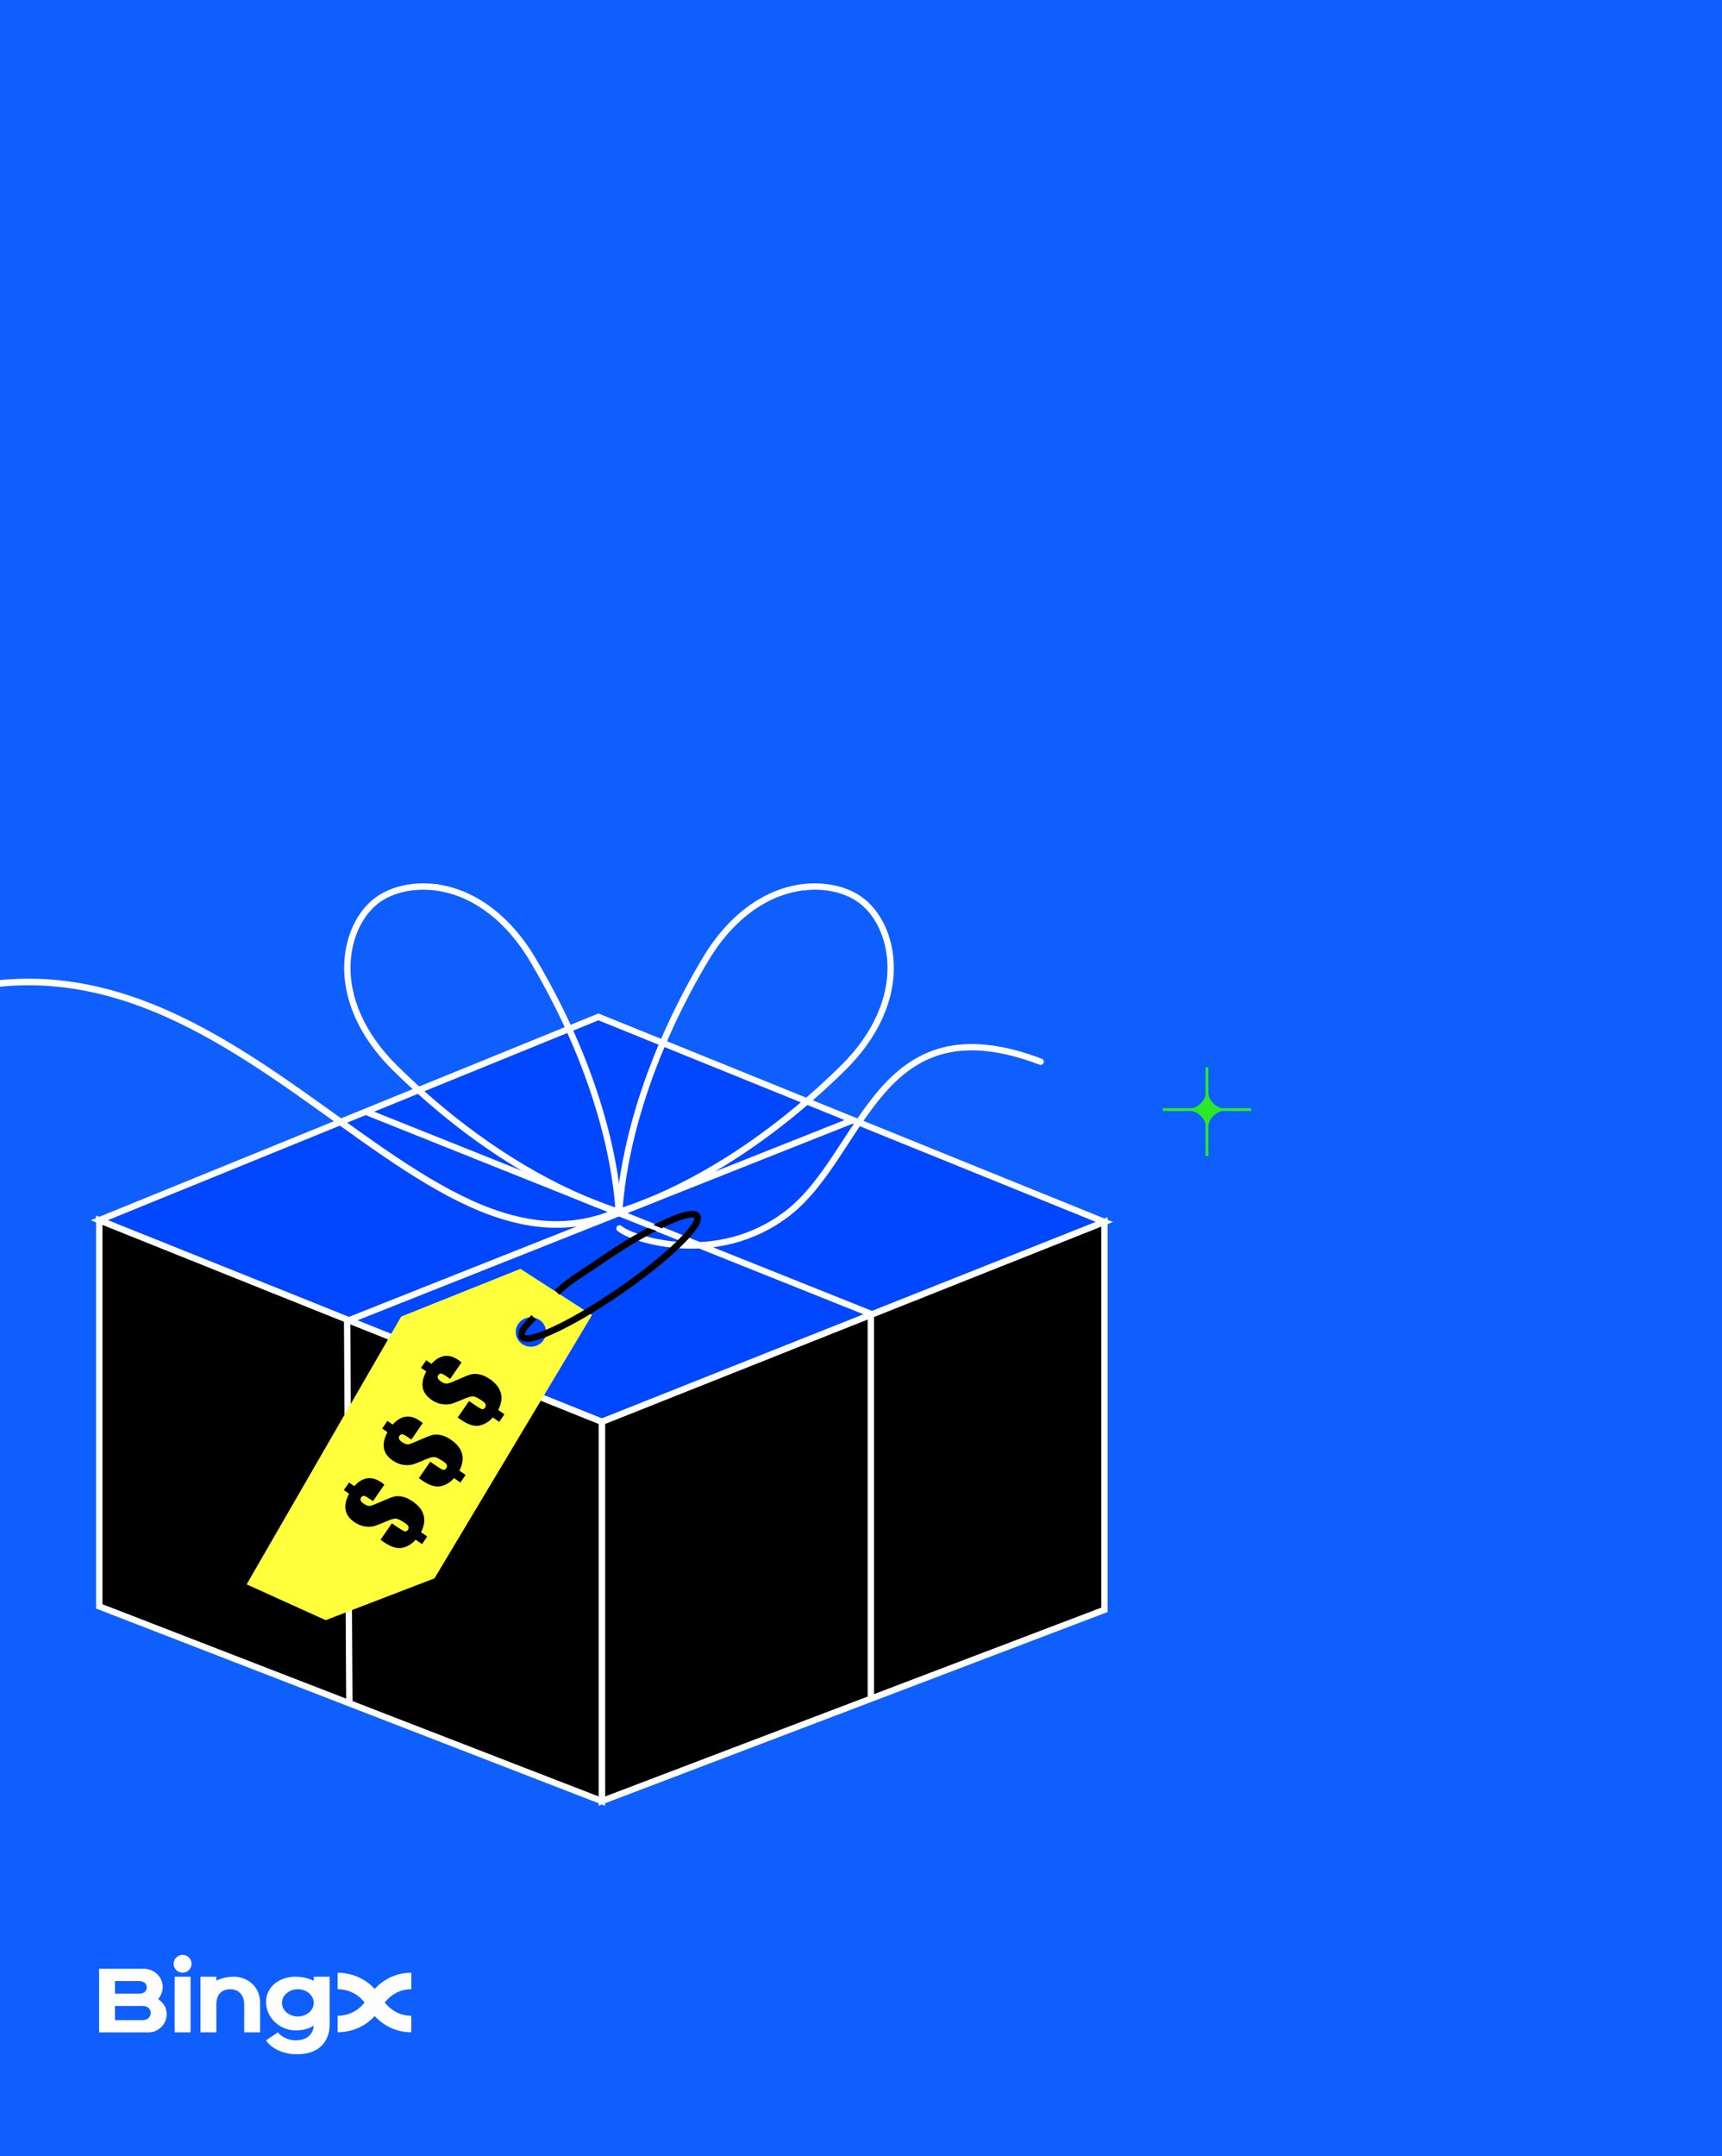
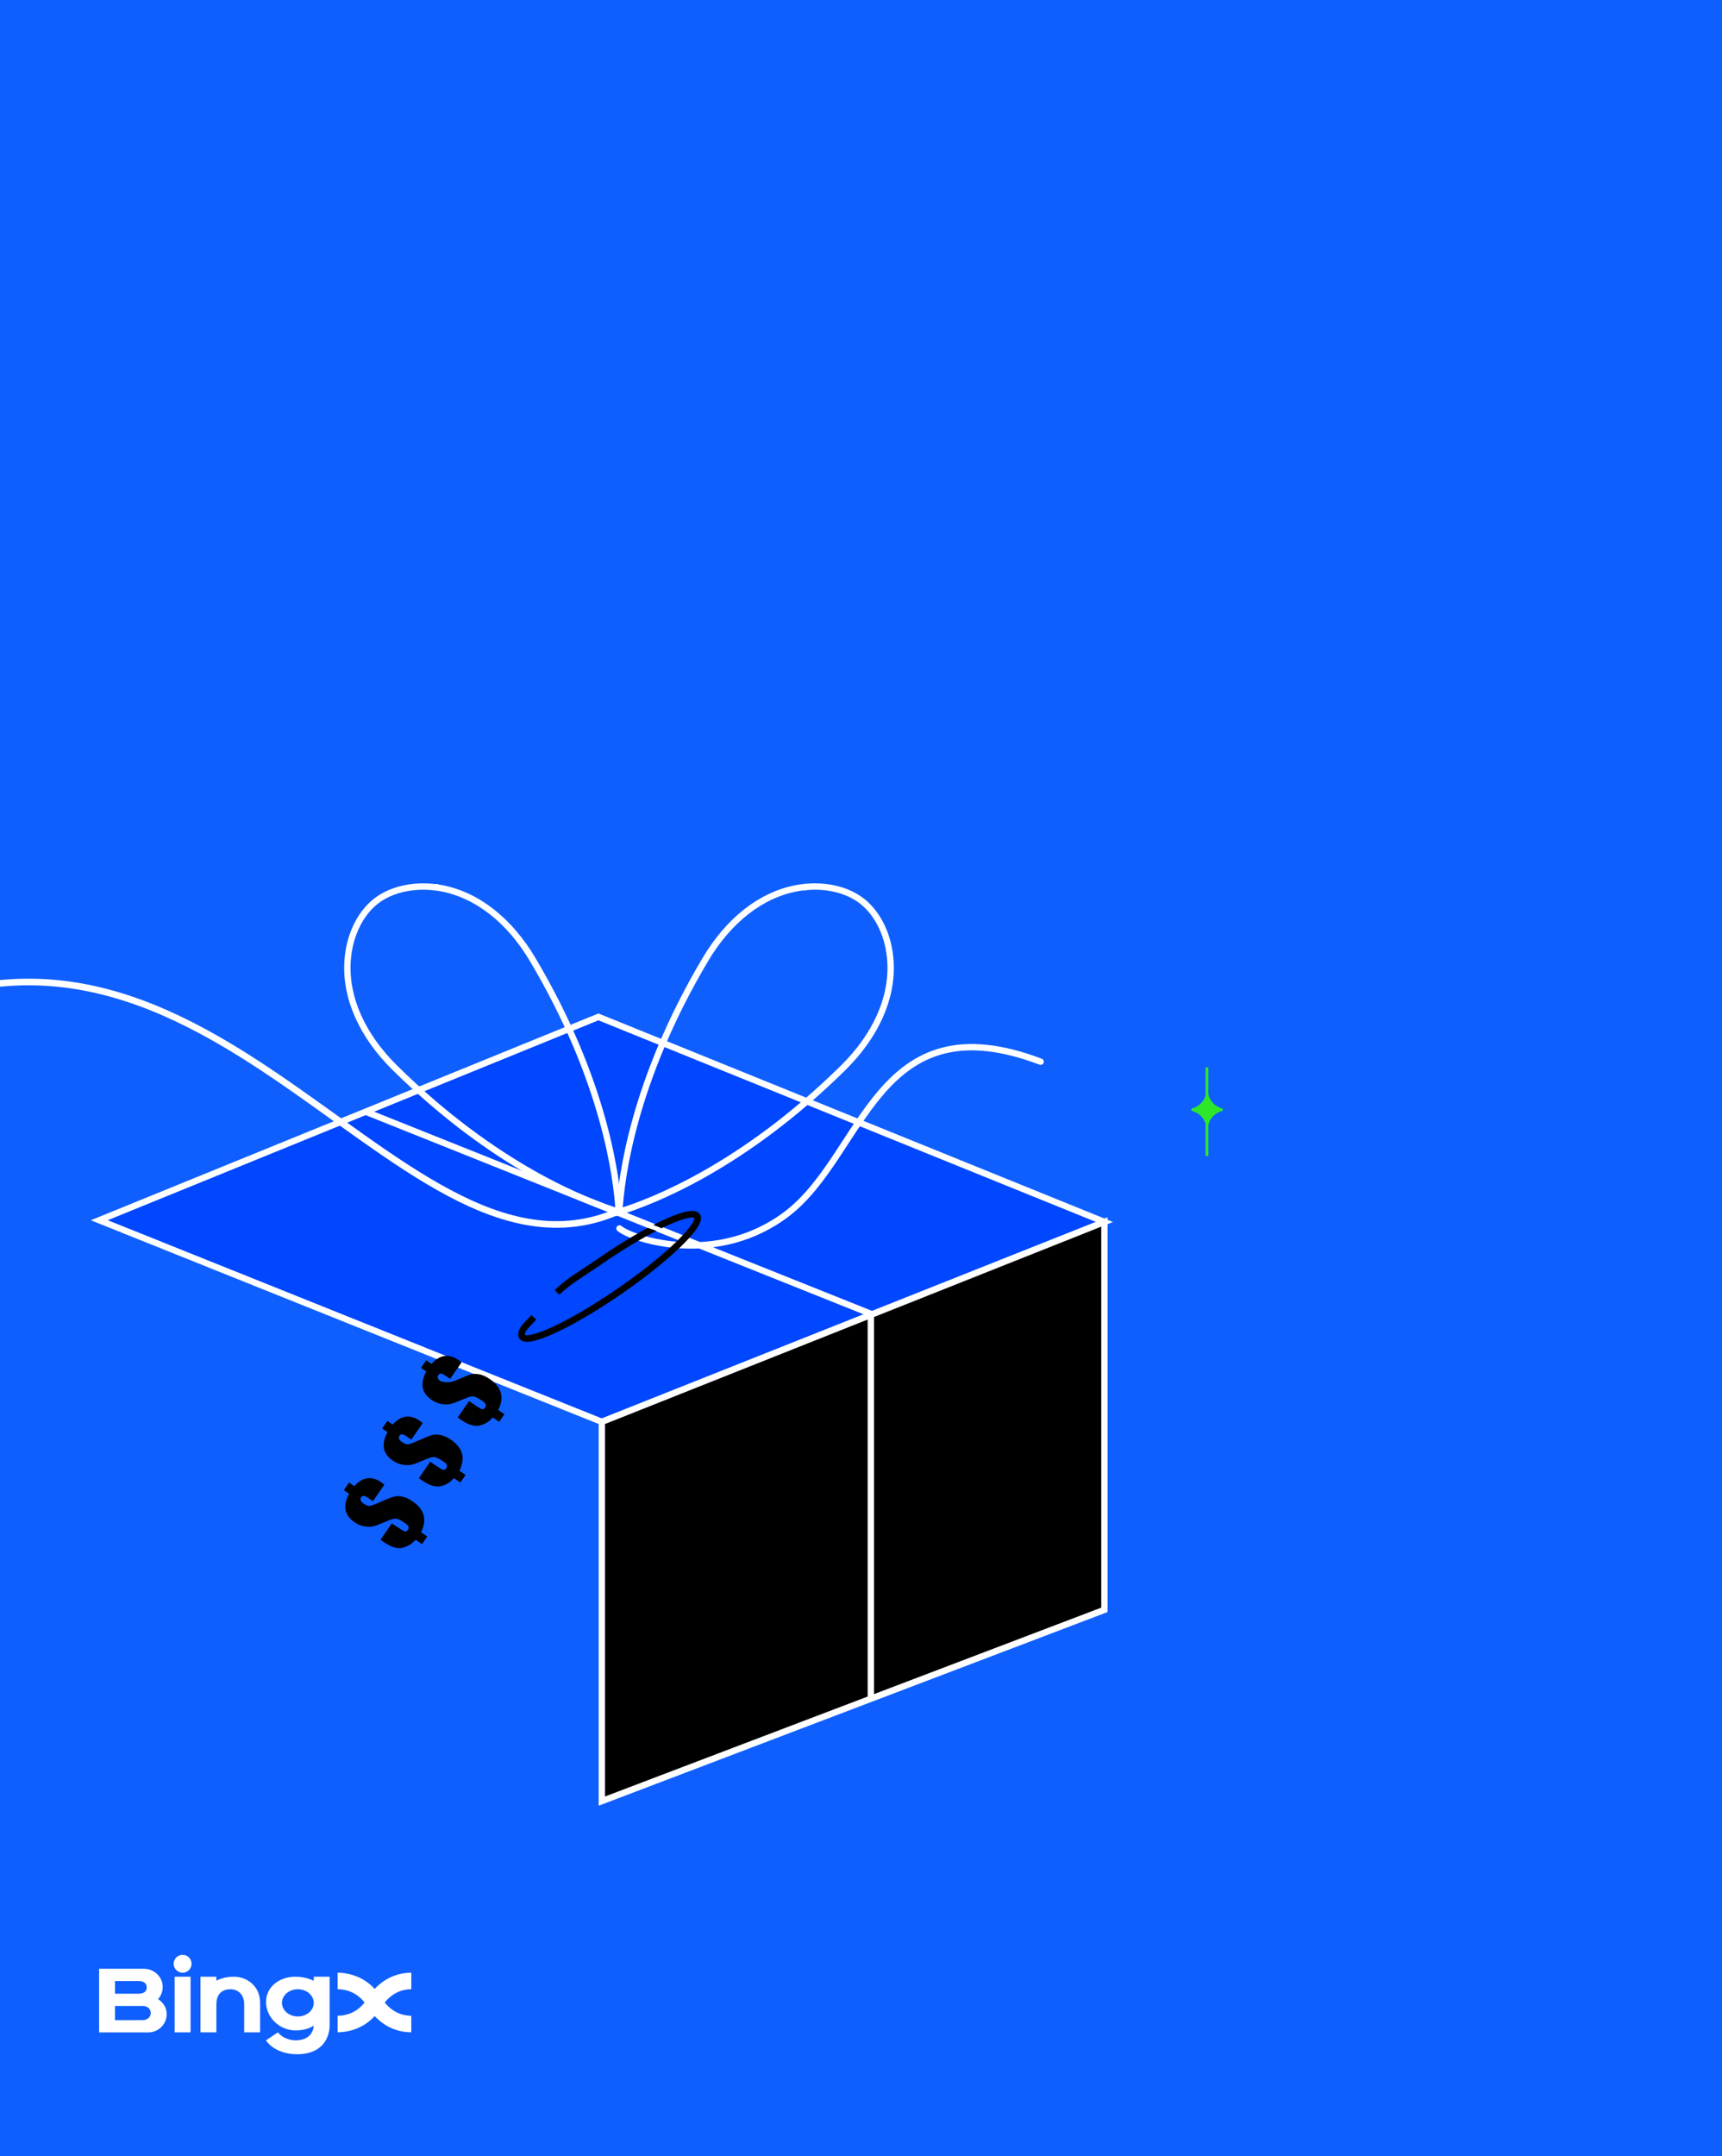
<svg xmlns="http://www.w3.org/2000/svg" width="278" height="348" viewBox="0 0 278 348" fill="none">
  <rect x="0" y="0" width="278" height="348" fill="#333333" stroke="none" />
  <g clip-path="url(#clip0_17936_32964)">
    <rect width="278" height="348" fill="#0F5FFE" />
    <path fill-rule="evenodd" clip-rule="evenodd" d="M29.482 318.366C30.278 318.366 30.926 317.718 30.926 316.922C30.926 316.127 30.278 315.479 29.482 315.479C28.686 315.479 28.038 316.127 28.038 316.922C28.038 317.718 28.686 318.366 29.482 318.366ZM26.267 320.541C26.293 321.343 26.01 322.075 25.523 322.62V322.627C25.921 322.896 26.909 323.634 26.909 325.052C26.909 326.676 25.58 327.998 23.951 327.998H16V317.731H23.245C24.836 317.731 26.19 318.963 26.267 320.541ZM23.694 320.746C23.694 320.028 23.097 319.707 22.417 319.707H18.567V321.754H22.417C23.084 321.754 23.688 321.459 23.694 320.746ZM18.554 323.73L18.567 326.021V326.015H23.059C23.72 326.015 24.329 325.585 24.342 324.873C24.342 324.154 23.739 323.73 23.059 323.73H18.554ZM28.198 319.008H30.765V327.991H28.198V319.008ZM41.989 323.224C41.989 320.875 40.384 319.38 38.459 319.065C38.228 319.033 37.978 319.008 37.715 319.008C36.887 319.008 35.905 319.162 34.93 319.649V319.008H32.363V327.991H34.93V323.487C34.93 321.684 35.982 321.035 37.176 321.035C38.459 321.035 39.422 321.882 39.422 323.487V327.991H41.989V323.224ZM60.488 320.978C58.486 318.79 55.932 318.366 54.508 318.366V321.029C55.56 321.029 57.459 321.356 58.852 323.172C57.459 324.988 55.56 325.316 54.508 325.316V327.979C55.932 327.979 58.486 327.555 60.488 325.367C62.561 327.568 64.922 327.979 66.398 327.979V325.316C65.391 325.316 63.658 325.059 62.105 323.172C63.658 321.286 65.397 321.029 66.398 321.029V318.366C64.922 318.366 62.561 318.777 60.488 320.978ZM50.651 319.669V319.008H53.212V326.894C53.212 328.331 52.474 331.521 47.944 331.521C45.672 331.521 43.798 330.584 42.945 329.281L44.87 327.991C45.255 328.518 46.269 329.275 47.757 329.275C50.106 329.275 50.645 327.658 50.645 326.894C49.939 327.395 48.951 327.671 47.68 327.671C45.223 327.671 42.951 325.662 42.951 323.095C42.951 320.528 45.242 319.008 47.687 319.008C49.169 319.008 50.279 319.489 50.651 319.669ZM45.518 323.23C45.518 324.443 46.666 325.425 48.085 325.425C49.503 325.425 50.651 324.443 50.651 323.23C50.651 322.017 49.503 321.035 48.085 321.035C46.666 321.035 45.518 322.017 45.518 323.23Z" fill="white" />
    <path d="M96.609 164.111L178.299 197.205L97.163 229.466L16.028 196.927L96.609 164.111Z" fill="#0047FF" stroke="white" stroke-width="1.025" stroke-miterlimit="10" />
    <path d="M97.163 290.669V229.464L178.299 197.203V259.801L97.163 290.669Z" fill="black" stroke="white" stroke-width="1.025" stroke-miterlimit="10" />
-     <path d="M16.027 259.246V196.926L97.163 229.464V290.669L16.027 259.246Z" fill="black" stroke="white" stroke-width="1.025" stroke-miterlimit="10" />
    <path d="M140.586 274.155V212.029L59.014 179.402" stroke="white" stroke-width="1.025" stroke-miterlimit="10" />
-     <path d="M56.401 275.023L56.041 213.186L137.737 180.76" stroke="white" stroke-width="1.025" stroke-miterlimit="10" />
    <path d="M129.652 143.182C129.304 143.223 128.95 143.276 128.602 143.347C122.852 144.421 117.61 148.529 113.83 154.921C102.229 174.487 100.295 190.092 99.977 195.569C105.219 193.958 119.886 188.321 136.086 172.362C141.376 167.162 144.101 161.077 143.759 155.228C143.534 151.161 141.812 147.52 139.188 145.448C136.788 143.565 133.273 142.751 129.64 143.188H129.652V143.182Z" stroke="white" stroke-width="1.025" stroke-miterlimit="10" />
    <path d="M70.224 143.187C66.591 142.756 63.076 143.571 60.676 145.448C58.046 147.519 56.33 151.161 56.105 155.227C55.763 161.076 58.488 167.156 63.778 172.361C79.978 188.321 94.644 193.951 99.887 195.568C99.569 190.091 97.635 174.486 86.034 154.92C82.26 148.534 77.011 144.421 71.262 143.346C70.914 143.276 70.56 143.222 70.212 143.181H70.224V143.187Z" stroke="white" stroke-width="1.025" stroke-miterlimit="10" />
    <path d="M99.51 195.623C62.935 211.098 31.048 129.902 -27.536 169.464" stroke="white" stroke-width="1.069" stroke-linecap="round" stroke-linejoin="round" />
    <path d="M168.004 171.343C141.542 161.31 139.618 186.158 127.166 195.795C115.883 204.526 102.112 200.031 100.004 198.25" stroke="white" stroke-width="1.025" stroke-linecap="round" stroke-linejoin="round" />
-     <path fill-rule="evenodd" clip-rule="evenodd" d="M64.763 212.478L84.018 204.77L95.571 212.236L70.142 254.724L52.574 261.47L39.818 255.692L64.763 212.484V212.478ZM85.71 217.341C87.061 217.341 88.158 216.279 88.158 214.968C88.158 213.658 87.061 212.596 85.71 212.596C84.36 212.596 83.263 213.658 83.263 214.968C83.263 216.279 84.36 217.341 85.71 217.341Z" fill="#FFFF3C" />
    <path d="M89.921 208.571C91.991 206.611 93.66 205.761 96.779 203.607C99.811 201.518 102.73 199.741 105.219 198.425C105.46 198.295 105.696 198.177 105.926 198.059C106.192 197.923 106.451 197.793 106.705 197.669C109.848 196.147 112.06 195.545 112.543 196.241C113.445 197.557 107.855 202.981 100.053 208.364C92.25 213.747 85.191 217.046 84.283 215.73C84.147 215.535 84.159 215.246 84.295 214.886C84.401 214.603 84.566 214.349 84.761 214.113L86.182 212.596" stroke="black" stroke-width="1.069" stroke-miterlimit="10" />
    <path d="M105.207 197.576C105.207 197.576 106.204 197.989 106.794 198.202L106.027 198.656L104.323 198.066L105.207 197.582V197.576Z" fill="white" />
    <path d="M194.622 172.256H195.082V186.563H194.622V172.256Z" fill="#2DE82A" />
-     <path d="M187.705 178.842H202V179.302H187.705V178.842Z" fill="#2DE82A" />
    <path d="M194.657 176.687C194.71 176.469 195.029 176.469 195.088 176.687C195.371 177.75 196.202 178.582 197.264 178.865C197.482 178.918 197.482 179.237 197.264 179.296C196.202 179.579 195.371 180.411 195.088 181.474C195.035 181.692 194.716 181.692 194.657 181.474C194.374 180.411 193.543 179.579 192.481 179.296C192.263 179.243 192.263 178.924 192.481 178.865C193.543 178.582 194.374 177.75 194.657 176.687Z" fill="#2DE82A" />
    <path d="M62.051 239.604L60.214 242.265L59.773 241.96C59.303 241.636 58.975 241.454 58.787 241.416C58.6 241.377 58.437 241.459 58.297 241.661C58.185 241.823 58.164 241.99 58.233 242.162C58.302 242.326 58.461 242.494 58.712 242.667C59.129 242.955 59.478 243.073 59.76 243.021C60.039 242.974 60.695 242.72 61.727 242.258C62.602 241.864 63.234 241.62 63.623 241.525C64.008 241.428 64.458 241.434 64.973 241.543C65.486 241.644 66.039 241.9 66.632 242.309C67.581 242.964 68.167 243.706 68.392 244.535C68.617 245.365 68.478 246.28 67.975 247.282L68.976 247.973L68.13 249.198L67.096 248.484C66.535 249.147 65.833 249.58 64.992 249.784C64.147 249.985 63.131 249.676 61.946 248.858L61.425 248.499L63.263 245.838L63.914 246.288C64.63 246.782 65.094 247.063 65.306 247.132C65.517 247.193 65.695 247.118 65.841 246.907C65.965 246.727 65.998 246.552 65.94 246.383C65.878 246.21 65.728 246.042 65.491 245.878C64.894 245.466 64.439 245.214 64.127 245.121C63.81 245.026 63.332 245.117 62.692 245.395C61.622 245.856 60.867 246.152 60.427 246.282C59.985 246.405 59.473 246.424 58.889 246.339C58.309 246.25 57.745 246.016 57.196 245.637C56.401 245.088 55.932 244.434 55.789 243.674C55.649 242.909 55.837 242.041 56.353 241.068L55.503 240.481L56.349 239.256L57.199 239.843C57.871 239.094 58.572 238.67 59.302 238.571C60.027 238.469 60.783 238.689 61.569 239.232C61.679 239.308 61.84 239.432 62.051 239.604Z" fill="black" />
    <path d="M68.246 229.664L66.409 232.325L65.967 232.021C65.498 231.696 65.169 231.515 64.982 231.476C64.794 231.438 64.631 231.519 64.491 231.721C64.379 231.884 64.358 232.051 64.428 232.222C64.496 232.386 64.656 232.554 64.906 232.727C65.323 233.015 65.673 233.133 65.955 233.082C66.234 233.034 66.889 232.78 67.921 232.319C68.796 231.924 69.428 231.68 69.817 231.586C70.202 231.488 70.652 231.494 71.167 231.603C71.68 231.705 72.234 231.96 72.826 232.369C73.775 233.024 74.362 233.766 74.586 234.596C74.811 235.425 74.672 236.341 74.169 237.342L75.17 238.033L74.324 239.258L73.29 238.544C72.729 239.207 72.028 239.641 71.187 239.845C70.341 240.046 69.326 239.737 68.14 238.918L67.62 238.559L69.457 235.898L70.109 236.348C70.825 236.842 71.288 237.124 71.501 237.192C71.711 237.253 71.889 237.179 72.035 236.968C72.159 236.788 72.192 236.613 72.134 236.443C72.072 236.271 71.922 236.102 71.685 235.939C71.088 235.526 70.633 235.274 70.321 235.182C70.004 235.086 69.526 235.178 68.887 235.456C67.817 235.917 67.061 236.212 66.621 236.343C66.18 236.466 65.667 236.485 65.084 236.4C64.504 236.311 63.939 236.077 63.39 235.698C62.595 235.149 62.126 234.494 61.983 233.734C61.843 232.97 62.031 232.101 62.547 231.128L61.698 230.542L62.543 229.317L63.393 229.903C64.065 229.155 64.766 228.731 65.496 228.632C66.222 228.53 66.977 228.75 67.763 229.292C67.873 229.368 68.034 229.492 68.246 229.664Z" fill="black" />
-     <path d="M74.513 219.871L72.675 222.532L72.234 222.228C71.764 221.903 71.436 221.722 71.248 221.683C71.061 221.645 70.898 221.726 70.758 221.928C70.646 222.091 70.625 222.258 70.695 222.429C70.763 222.593 70.922 222.761 71.172 222.934C71.59 223.222 71.939 223.34 72.221 223.289C72.5 223.241 73.156 222.987 74.188 222.526C75.063 222.131 75.695 221.887 76.084 221.793C76.469 221.695 76.919 221.701 77.434 221.81C77.947 221.912 78.5 222.167 79.093 222.576C80.042 223.231 80.628 223.973 80.853 224.803C81.078 225.632 80.939 226.548 80.436 227.549L81.437 228.24L80.591 229.465L79.557 228.752C78.996 229.414 78.294 229.848 77.453 230.052C76.608 230.253 75.592 229.944 74.407 229.125L73.886 228.766L75.724 226.105L76.376 226.555C77.091 227.049 77.555 227.331 77.767 227.399C77.978 227.46 78.156 227.386 78.302 227.175C78.426 226.995 78.459 226.82 78.401 226.65C78.339 226.478 78.189 226.309 77.952 226.146C77.355 225.733 76.9 225.481 76.588 225.389C76.271 225.293 75.793 225.385 75.153 225.663C74.083 226.124 73.328 226.419 72.888 226.55C72.446 226.673 71.934 226.692 71.35 226.607C70.77 226.518 70.206 226.284 69.657 225.905C68.862 225.356 68.393 224.702 68.25 223.941C68.11 223.177 68.298 222.308 68.814 221.335L67.964 220.749L68.81 219.524L69.66 220.11C70.332 219.362 71.033 218.938 71.763 218.839C72.488 218.737 73.244 218.957 74.03 219.499C74.14 219.575 74.301 219.699 74.513 219.871Z" fill="black" />
+     <path d="M74.513 219.871L72.675 222.532L72.234 222.228C71.764 221.903 71.436 221.722 71.248 221.683C71.061 221.645 70.898 221.726 70.758 221.928C70.646 222.091 70.625 222.258 70.695 222.429C70.763 222.593 70.922 222.761 71.172 222.934C72.5 223.241 73.156 222.987 74.188 222.526C75.063 222.131 75.695 221.887 76.084 221.793C76.469 221.695 76.919 221.701 77.434 221.81C77.947 221.912 78.5 222.167 79.093 222.576C80.042 223.231 80.628 223.973 80.853 224.803C81.078 225.632 80.939 226.548 80.436 227.549L81.437 228.24L80.591 229.465L79.557 228.752C78.996 229.414 78.294 229.848 77.453 230.052C76.608 230.253 75.592 229.944 74.407 229.125L73.886 228.766L75.724 226.105L76.376 226.555C77.091 227.049 77.555 227.331 77.767 227.399C77.978 227.46 78.156 227.386 78.302 227.175C78.426 226.995 78.459 226.82 78.401 226.65C78.339 226.478 78.189 226.309 77.952 226.146C77.355 225.733 76.9 225.481 76.588 225.389C76.271 225.293 75.793 225.385 75.153 225.663C74.083 226.124 73.328 226.419 72.888 226.55C72.446 226.673 71.934 226.692 71.35 226.607C70.77 226.518 70.206 226.284 69.657 225.905C68.862 225.356 68.393 224.702 68.25 223.941C68.11 223.177 68.298 222.308 68.814 221.335L67.964 220.749L68.81 219.524L69.66 220.11C70.332 219.362 71.033 218.938 71.763 218.839C72.488 218.737 73.244 218.957 74.03 219.499C74.14 219.575 74.301 219.699 74.513 219.871Z" fill="black" />
  </g>
  <defs>
    <clipPath id="clip0_17936_32964">
      <rect width="278" height="348" fill="white" />
    </clipPath>
  </defs>
</svg>